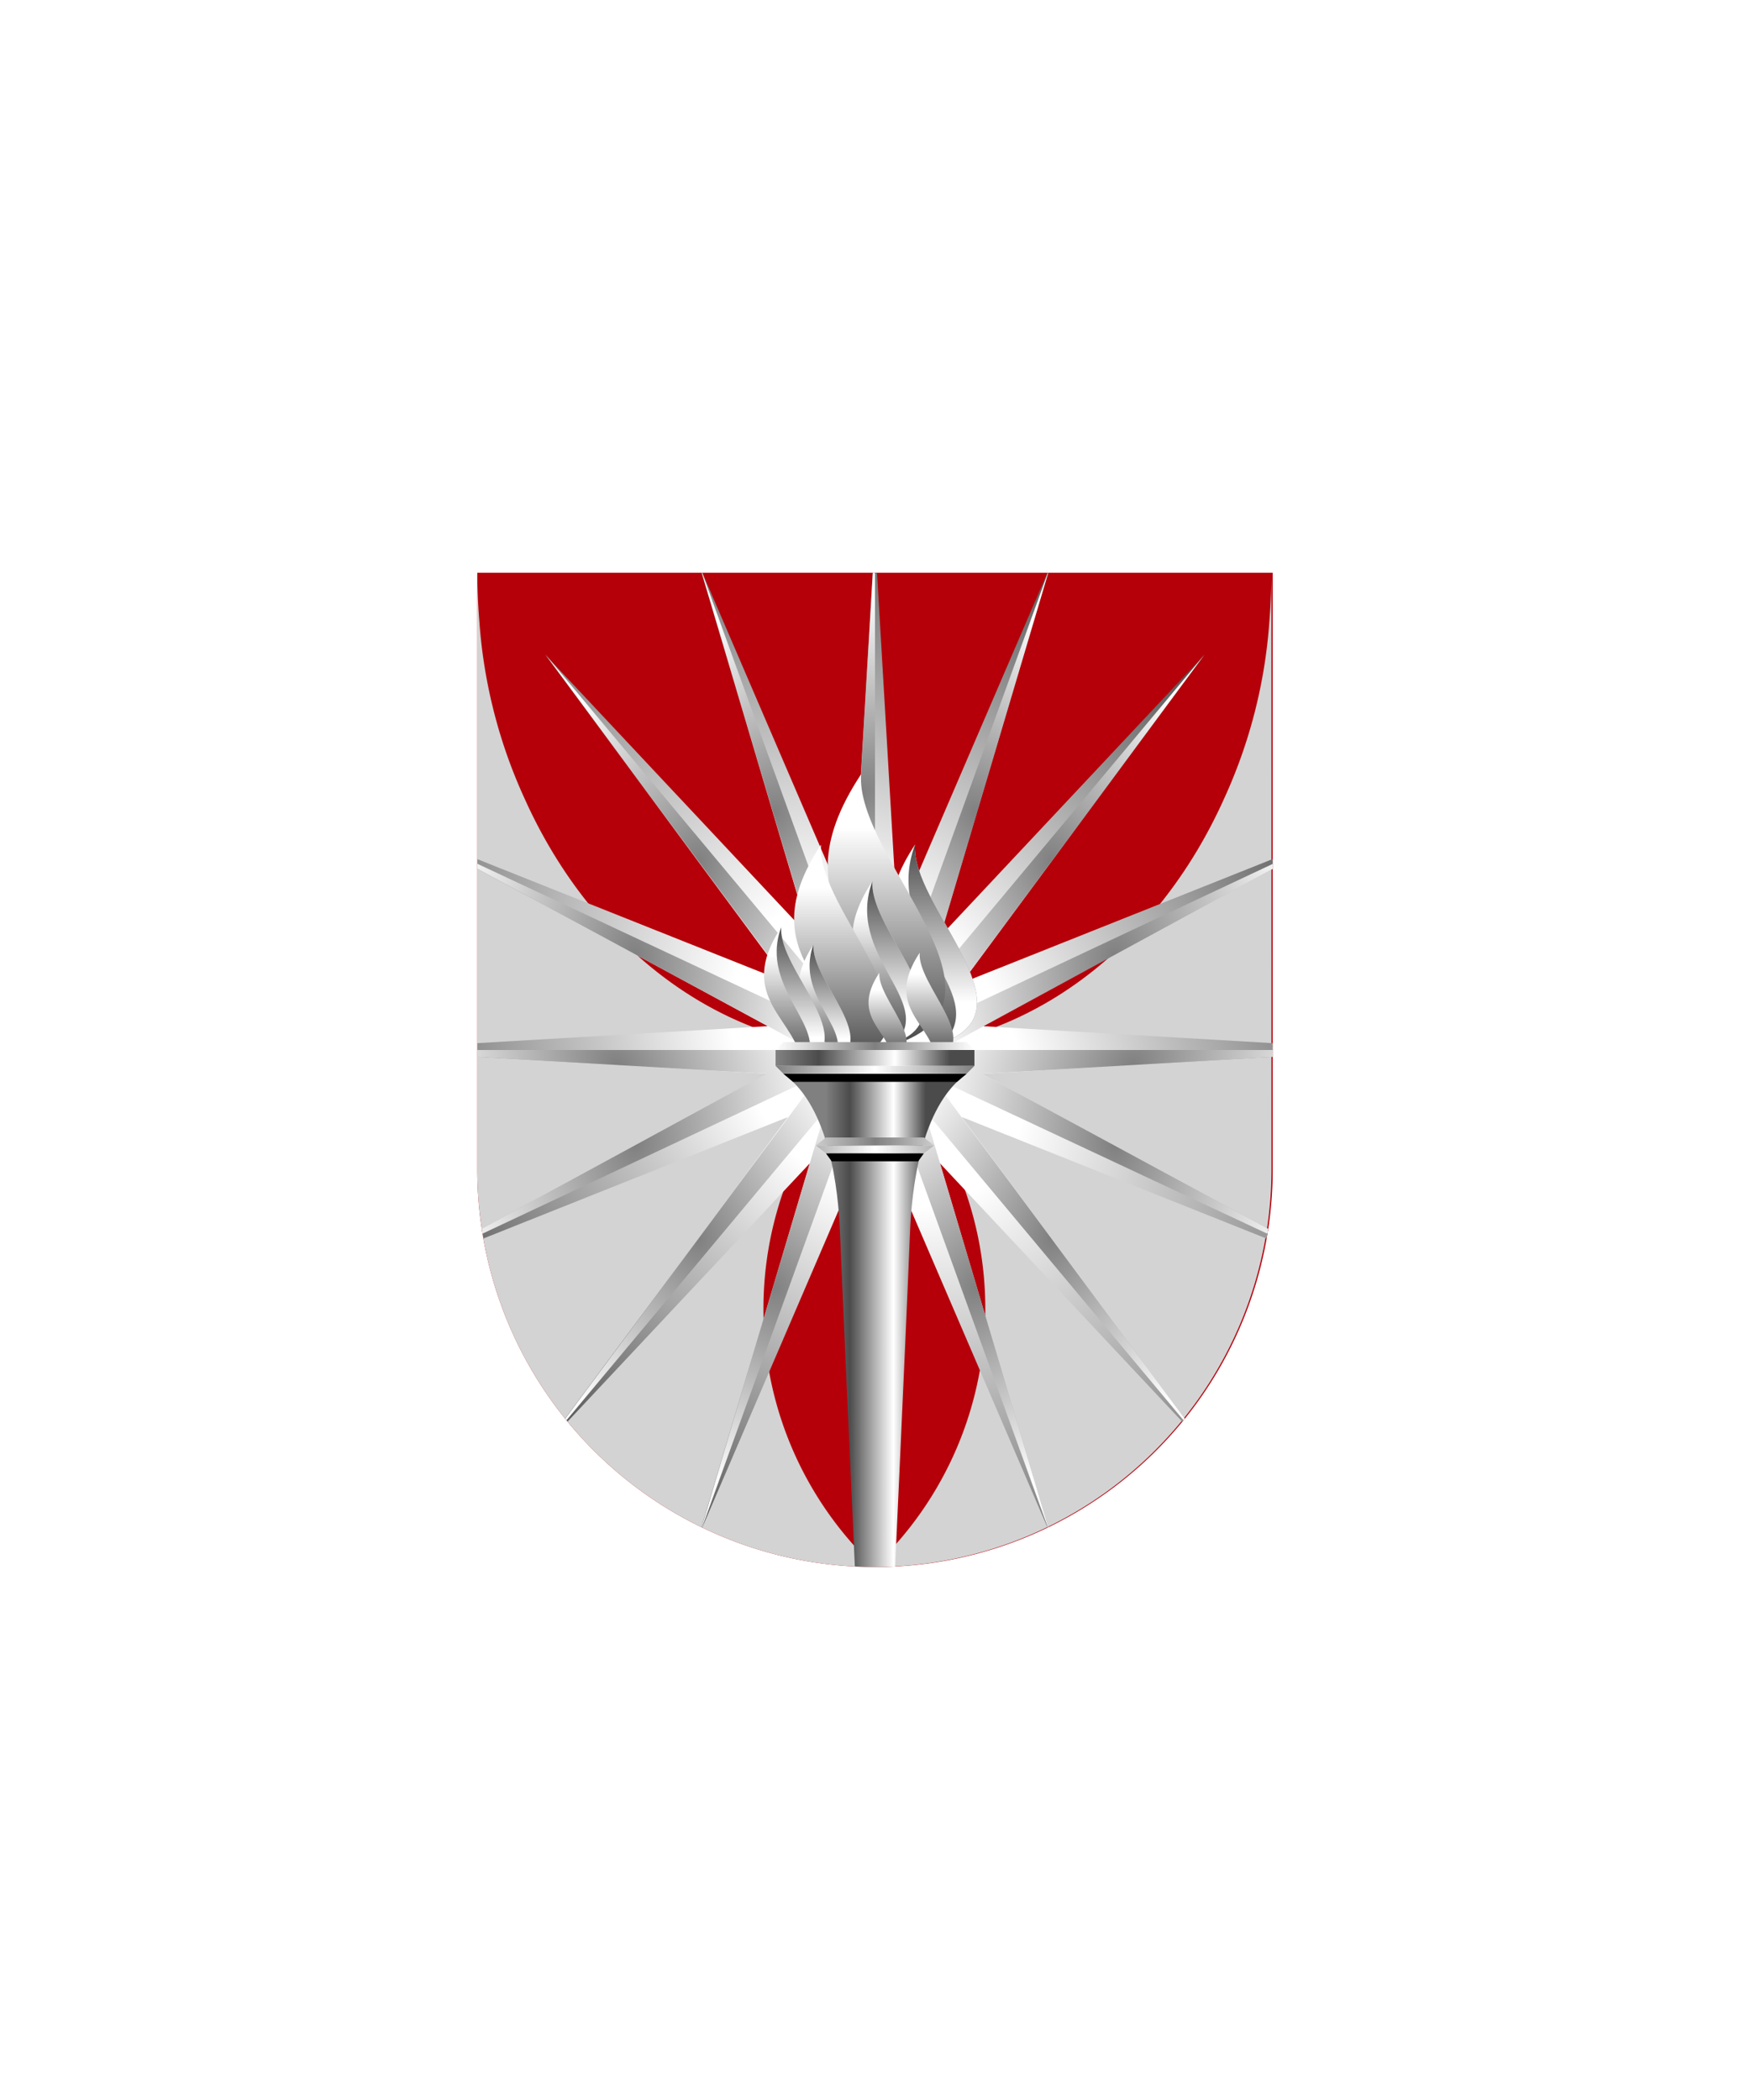
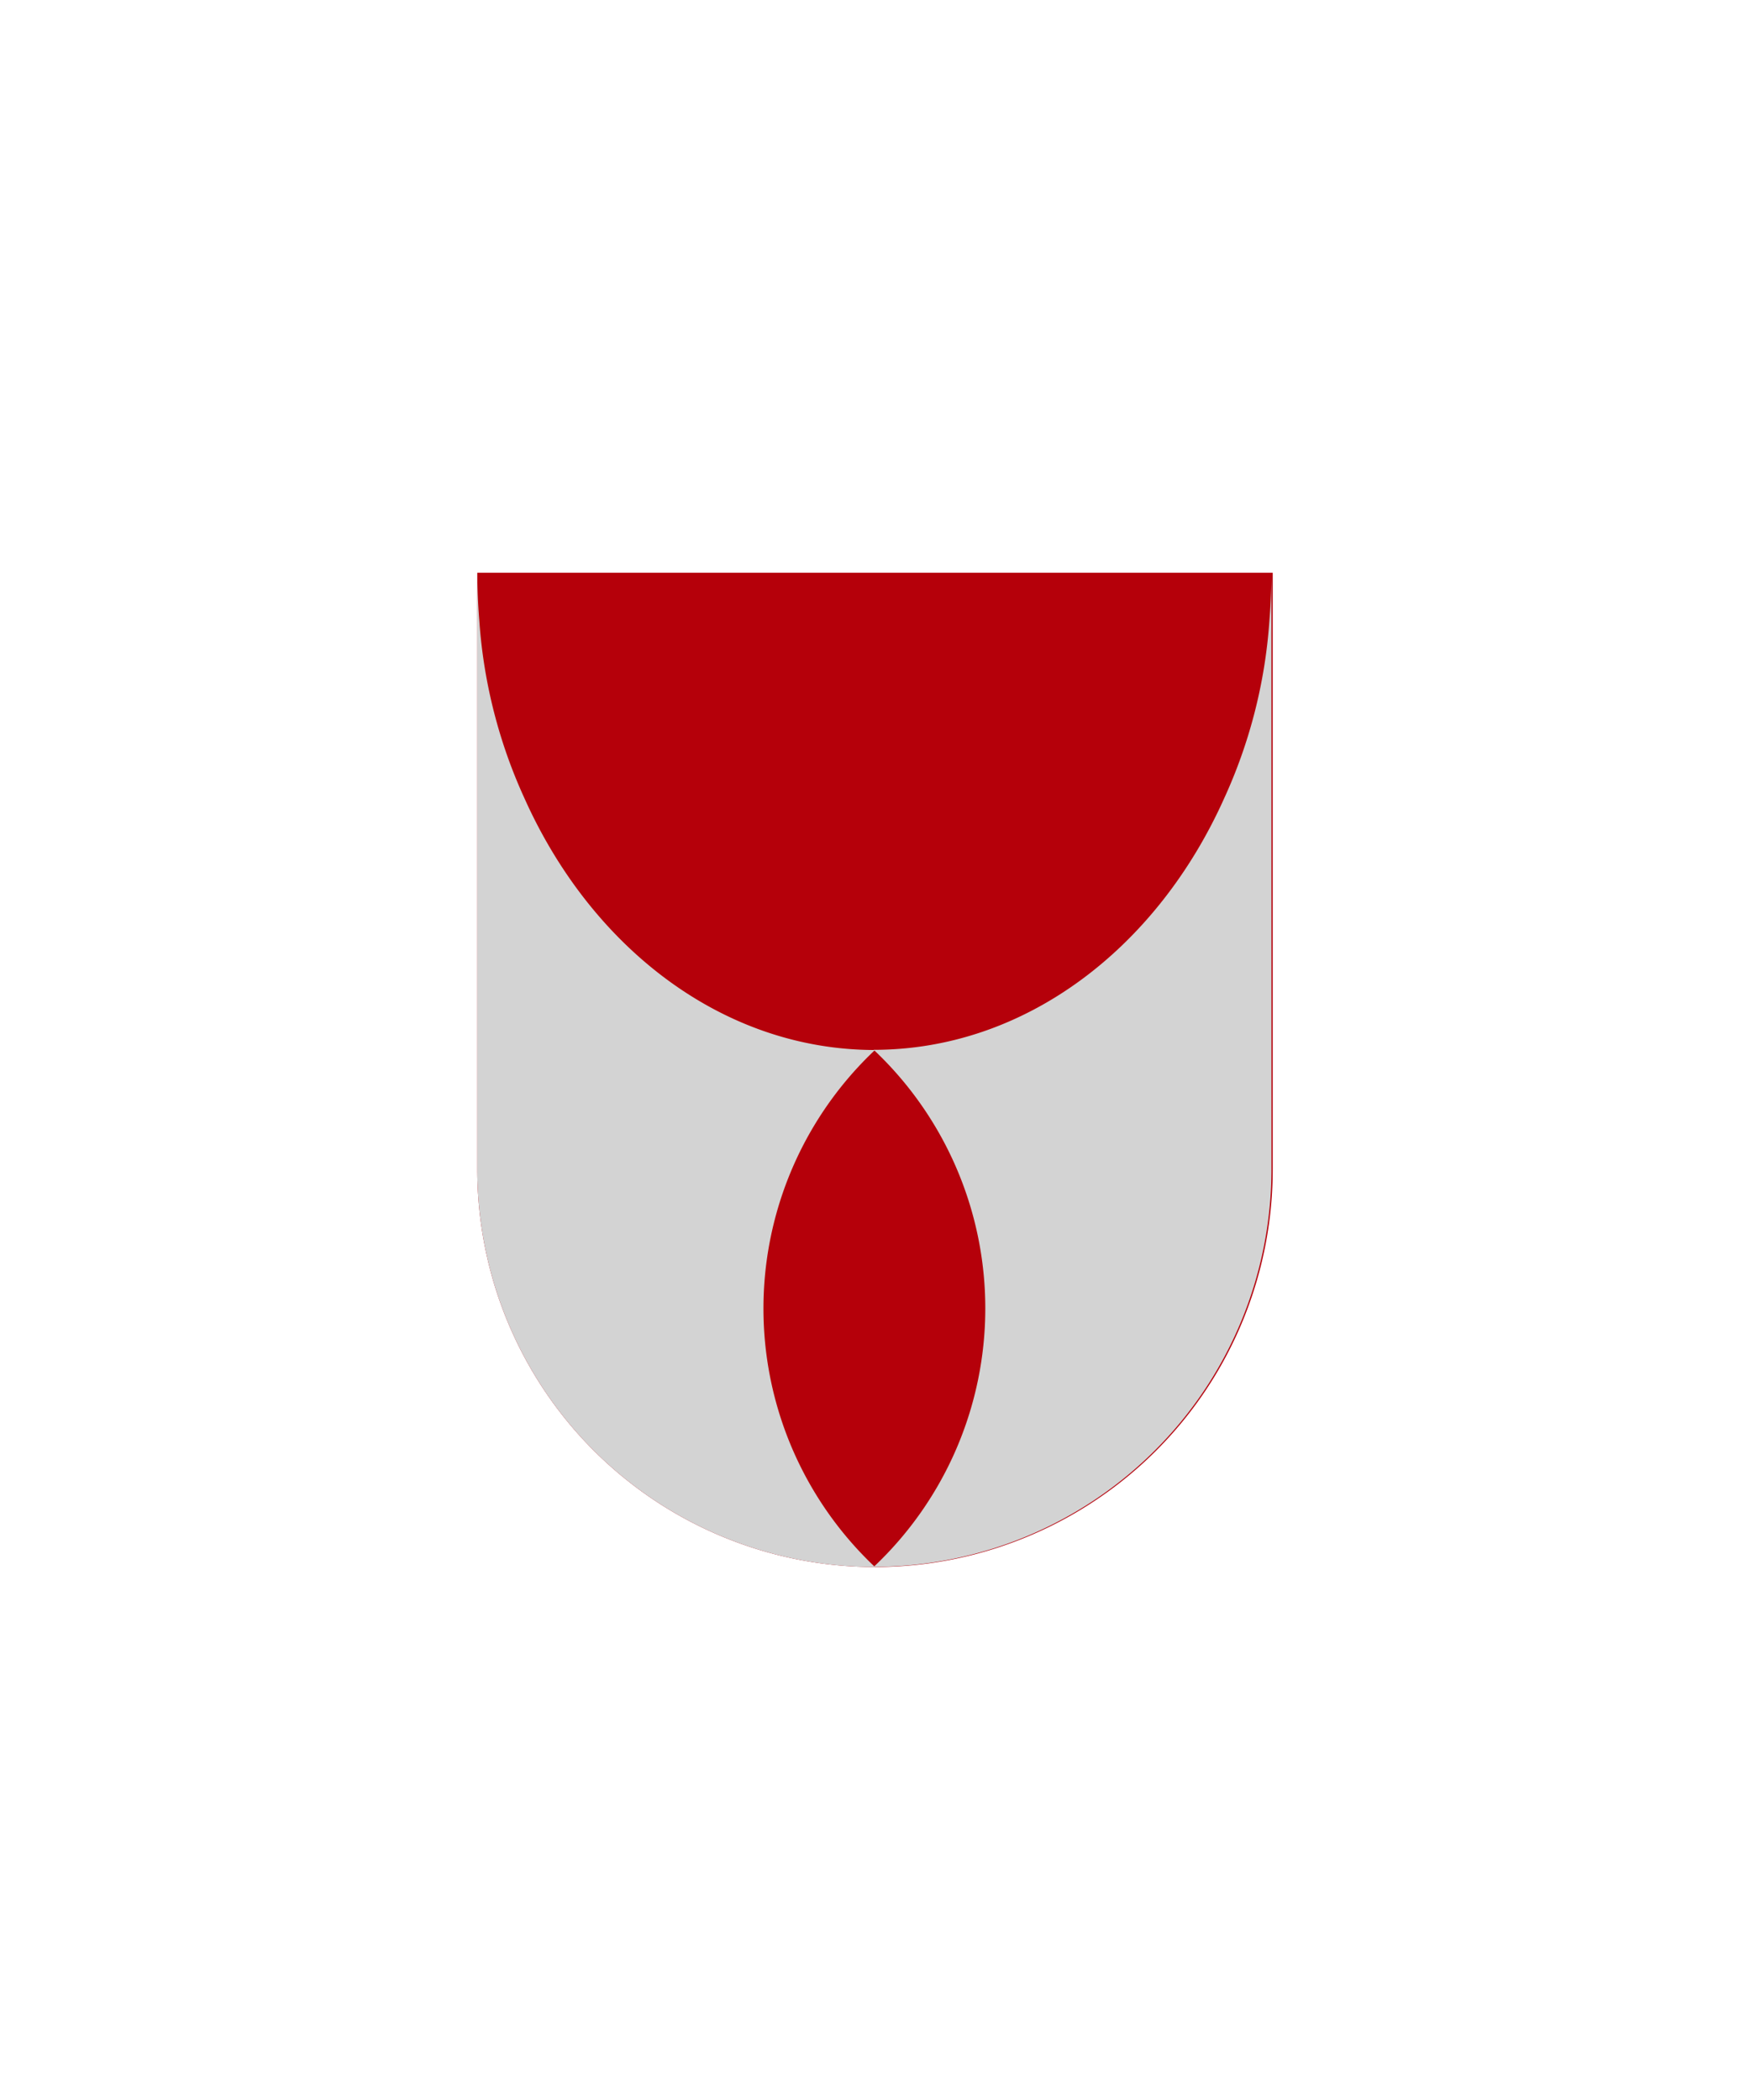
<svg xmlns="http://www.w3.org/2000/svg" xmlns:xlink="http://www.w3.org/1999/xlink" viewBox="0 0 220 264">
  <path d="M60 72v75a50 50 0 0 0 50 50 50 50 0 0 0 50-50V72Z" fill="#b5000a" />
-   <path d="M60 147a49.997 49.997 0 0 0 50 50 44.671 44.671 0 0 1 0-65h-.079c-19.026-.036-35.557-12.826-43.981-31.626a64.134 64.134 0 0 1-5.67-22.151c-.009-.106-.015-.213-.024-.32A79.168 79.168 0 0 1 60 72.018V72v75Zm99.837-75v.018c0 1.121-.03 2.233-.081 3.339-.037.862-.1 1.7-.161 2.543-.009.107-.015.214-.024.32a64.127 64.127 0 0 1-5.67 22.151c-8.424 18.8-24.955 31.59-43.982 31.626h-.078a44.676 44.676 0 0 1 14.025 32.5 44.668 44.668 0 0 1-14.025 32.5 49.993 49.993 0 0 0 35.355-14.645 50.007 50.007 0 0 0 14.645-35.355L159.837 72Z" fill="#d3d3d3" />
+   <path d="M60 147a49.997 49.997 0 0 0 50 50 44.671 44.671 0 0 1 0-65h-.079c-19.026-.036-35.557-12.826-43.981-31.626a64.134 64.134 0 0 1-5.67-22.151c-.009-.106-.015-.213-.024-.32A79.168 79.168 0 0 1 60 72.018V72v75Zm99.837-75c0 1.121-.03 2.233-.081 3.339-.037.862-.1 1.7-.161 2.543-.009.107-.015.214-.024.32a64.127 64.127 0 0 1-5.67 22.151c-8.424 18.8-24.955 31.59-43.982 31.626h-.078a44.676 44.676 0 0 1 14.025 32.5 44.668 44.668 0 0 1-14.025 32.5 49.993 49.993 0 0 0 35.355-14.645 50.007 50.007 0 0 0 14.645-35.355L159.837 72Z" fill="#d3d3d3" />
  <defs>
    <linearGradient gradientUnits="userSpaceOnUse" id="h94-a" x1="2.96" x2="2.96" y1="13.48">
      <stop offset="0" stop-color="#4b4b4b" />
      <stop offset="0.8" stop-color="#fff" />
    </linearGradient>
    <linearGradient id="h94-b" x1="3.58" x2="3.58" xlink:href="#h94-a" y1="0" y2="13.48" />
    <radialGradient cx="21.56" cy="1.26" gradientTransform="translate(39.18 -11.27) rotate(140.18) scale(1 1.31)" gradientUnits="userSpaceOnUse" id="h94-c" r="15.27">
      <stop offset="0" stop-color="gray" />
      <stop offset="1" stop-color="#fff" />
    </radialGradient>
    <clipPath id="h94-d">
-       <path d="M160,72v75a50,50,0,0,1-100,0V72Z" fill="none" />
-     </clipPath>
+       </clipPath>
    <filter id="h94-e" name="shadow">
      <feDropShadow dx="0" dy="2" stdDeviation="0" />
    </filter>
    <radialGradient cx="109.98" cy="132" gradientTransform="translate(305.48 194.76) rotate(140.18) scale(1 1.31)" gradientUnits="userSpaceOnUse" id="h94-f" r="64.68">
      <stop offset="0.25" stop-color="#fff" />
      <stop offset="1" stop-color="#4b4b4b" />
    </radialGradient>
    <linearGradient gradientUnits="userSpaceOnUse" id="h94-g" x1="103.81" x2="116.35" y1="171.8" y2="171.8">
      <stop offset="0" stop-color="gray" />
      <stop offset="0.24" stop-color="#4b4b4b" />
      <stop offset="0.68" stop-color="#fff" />
      <stop offset="1" stop-color="#4b4b4b" />
    </linearGradient>
    <linearGradient id="h94-h" x1="97.72" x2="119.44" xlink:href="#h94-g" y1="133" y2="133" />
    <linearGradient gradientUnits="userSpaceOnUse" id="h94-i" x1="97.5" x2="122.5" y1="139.5" y2="139.5">
      <stop offset="0" stop-color="gray" />
      <stop offset="0.5" stop-color="#fff" />
      <stop offset="1" stop-color="gray" />
    </linearGradient>
    <linearGradient gradientUnits="userSpaceOnUse" id="h94-j" x1="97.5" x2="122.5" y1="137.5" y2="137.5">
      <stop offset="0" stop-color="#fff" />
      <stop offset="0.5" stop-color="gray" />
      <stop offset="1" stop-color="#fff" />
    </linearGradient>
    <symbol id="h94-k" viewBox="0 0 43.12 2.52">
      <polygon fill="url(#h94-c)" points="0 0 43.12 0 43.12 2.52 0 0" />
    </symbol>
    <symbol id="h94-aa" viewBox="0 0 5.92 13.48">
      <path d="M1.68,0c-4.63,7,1.76,9,2,13.48C9.8,11.19,1.38,4.17,1.68,0Z" fill="url(#h94-a)" />
-       <path d="M1.68,0c-2.3,6.18,5.2,10.06,2,13.48C9.8,11.19,1.38,4.17,1.68,0Z" fill="url(#h94-b)" />
    </symbol>
  </defs>
  <g clip-path="url(#h94-d)">
    <g filter="url(#h94-e)">
-       <polygon fill="url(#h94-f)" points="123.45 135 174.66 132 123.45 129 168.56 104.58 120.9 123.58 151.4 82.32 118.16 117.75 132.02 71.2 112.82 115.83 109.98 67.32 107.14 115.83 87.95 71.2 101.8 117.76 68.56 82.32 99.06 123.57 51.41 104.58 96.52 129 45.3 132 96.52 135 51.41 159.43 99.06 140.43 68.57 181.68 101.8 146.25 87.95 192.81 107.14 148.16 109.98 196.68 112.82 148.16 132.02 192.81 118.17 146.25 151.39 181.68 120.9 140.42 168.56 159.43 123.45 135" />
      <use height="2.52" transform="translate(45.31 132) scale(1.5)" width="43.12" xlink:href="#h94-k" />
      <use height="2.52" transform="translate(110 67.31) rotate(90) scale(1.5)" width="43.12" xlink:href="#h94-k" />
      <use height="2.52" transform="translate(51.41 104.56) rotate(25.1) scale(1.5)" width="43.12" xlink:href="#h94-k" />
      <use height="2.52" transform="matrix(0.96, 1.15, -1.15, 0.96, 68.58, 82.3)" width="43.12" xlink:href="#h94-k" />
      <use height="2.52" transform="translate(87.97 71.17) rotate(70.09) scale(1.5)" width="43.12" xlink:href="#h94-k" />
      <use height="2.52" transform="matrix(-1.5, 0, 0, 1.5, 174.69, 132)" width="43.12" xlink:href="#h94-k" />
      <use height="2.52" transform="matrix(-1.36, 0.64, 0.64, 1.36, 168.59, 104.56)" width="43.12" xlink:href="#h94-k" />
      <use height="2.52" transform="matrix(-0.96, 1.15, 1.15, 0.96, 151.42, 82.3)" width="43.12" xlink:href="#h94-k" />
      <use height="2.52" transform="matrix(-0.51, 1.41, 1.41, 0.51, 132.03, 71.17)" width="43.12" xlink:href="#h94-k" />
      <use height="2.52" transform="translate(110 196.7) rotate(-90) scale(1.5)" width="43.12" xlink:href="#h94-k" />
      <use height="2.52" transform="translate(168.59 159.44) rotate(-154.9) scale(1.5)" width="43.12" xlink:href="#h94-k" />
      <use height="2.52" transform="matrix(-0.96, -1.15, 1.15, -0.96, 151.42, 181.7)" width="43.12" xlink:href="#h94-k" />
      <use height="2.52" transform="translate(132.03 192.83) rotate(-109.91) scale(1.5)" width="43.12" xlink:href="#h94-k" />
      <use height="2.52" transform="matrix(1.36, -0.64, -0.64, -1.36, 51.41, 159.44)" width="43.12" xlink:href="#h94-k" />
      <use height="2.52" transform="matrix(0.96, -1.15, -1.15, -0.96, 68.58, 181.7)" width="43.12" xlink:href="#h94-k" />
      <use height="2.52" transform="matrix(0.51, -1.41, -1.41, -0.51, 87.97, 192.83)" width="43.12" xlink:href="#h94-k" />
      <use height="13.48" transform="translate(111.93 106.19) scale(1.84)" width="5.93" xlink:href="#h94-aa" />
      <use height="13.48" transform="translate(104.04 97.33) scale(2.5)" width="5.93" xlink:href="#h94-aa" />
      <use height="13.48" transform="translate(107.15 110.78) scale(1.5)" width="5.93" xlink:href="#h94-aa" />
      <use height="13.48" transform="translate(99.82 106.19) scale(2.01)" width="5.93" xlink:href="#h94-aa" />
      <use height="13.48" transform="translate(100.41 118.75) scale(1.1)" width="5.93" xlink:href="#h94-aa" />
      <use height="13.48" transform="translate(113.93 119.77)" width="5.93" xlink:href="#h94-aa" />
      <use height="13.48" transform="translate(96.04 116.57) scale(1.29)" width="5.93" xlink:href="#h94-aa" />
      <use height="13.48" transform="translate(109.18 122.29) scale(0.81)" width="5.93" xlink:href="#h94-aa" />
      <path d="M98.5,135c5.85,4.18,6.88,14.78,7.09,19.75.42,10.44,2.41,53.84,2.41,53.84h4s2-43.4,2.41-53.84c.21-5,1.24-15.57,7.09-19.75Z" fill="url(#h94-g)" />
      <rect fill="url(#h94-h)" height="2" width="25" x="97.5" y="132" />
      <path d="M117.42,144l-1.28,1h-12.3l-1.27-1ZM97.5,134l1,1h23l1-1Z" fill="url(#h94-i)" />
      <path d="M115.42,146H104.56l-.72-1h12.3ZM98.5,135l1.19,1h20.62l1.19-1Z" />
      <path d="M102.57,144l1.27-1h12.3l1.28,1Zm19.93-12-1-1h-23l-1,1Z" fill="url(#h94-j)" />
    </g>
  </g>
</svg>